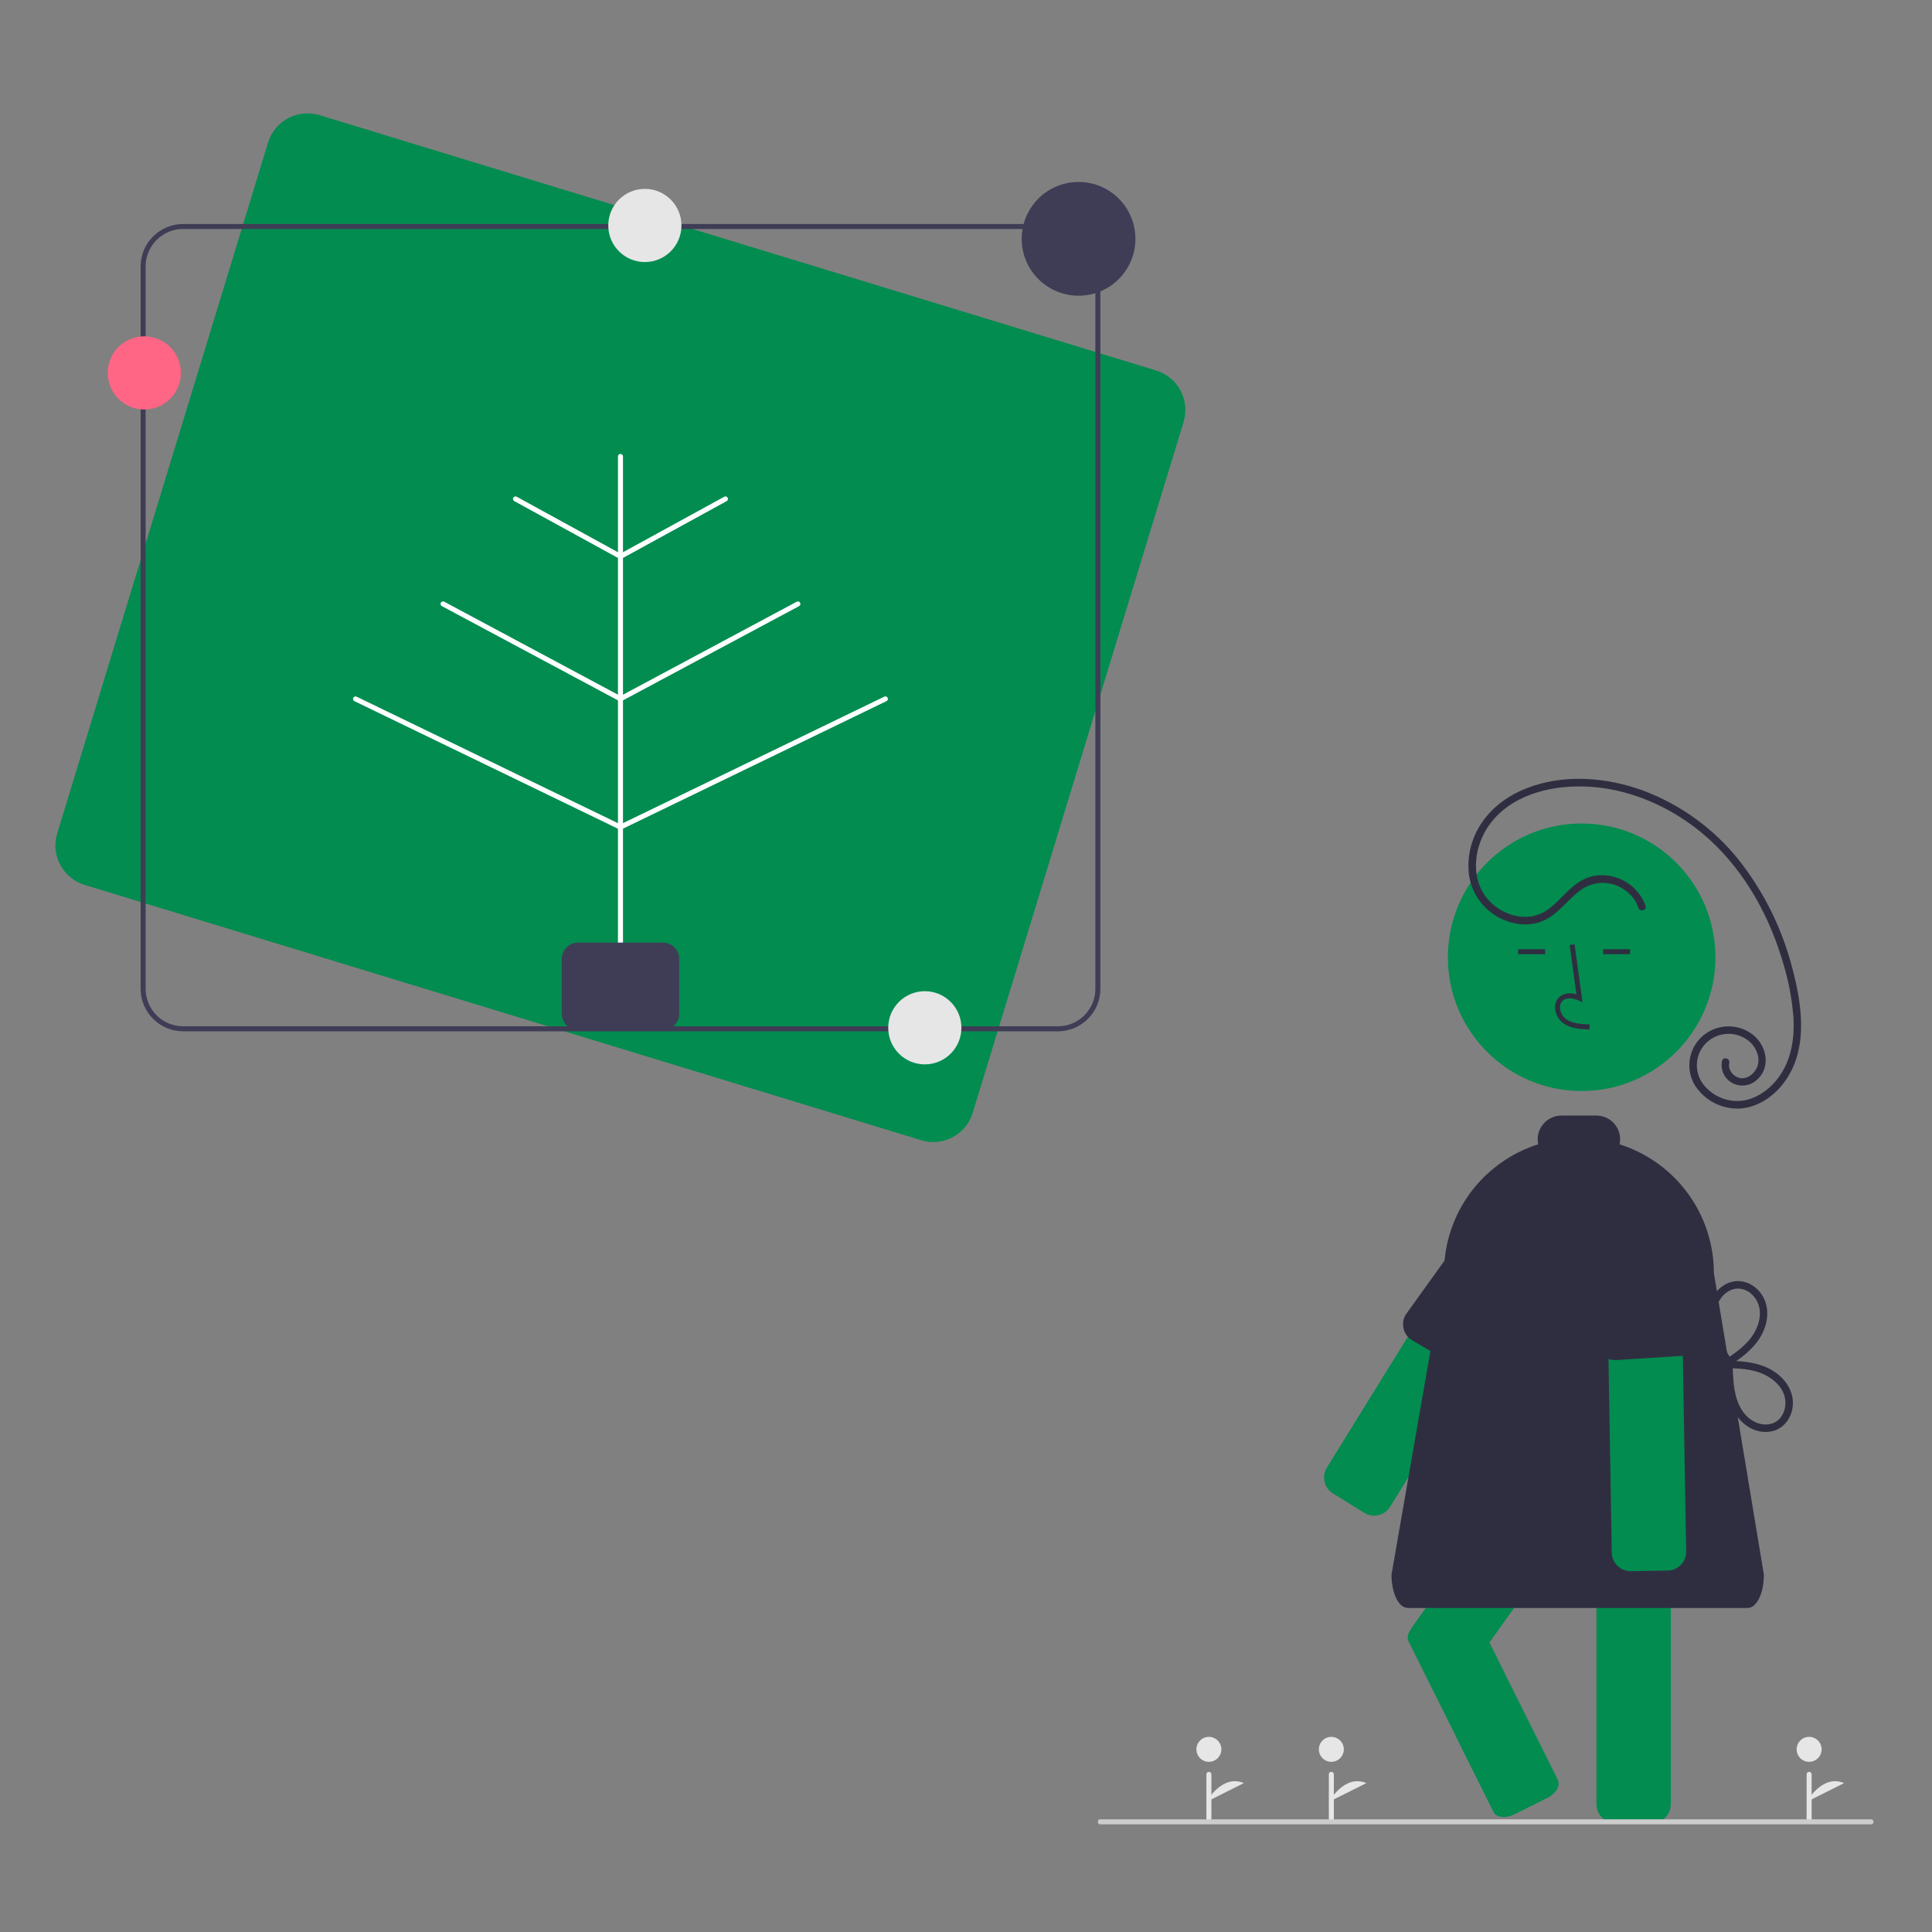
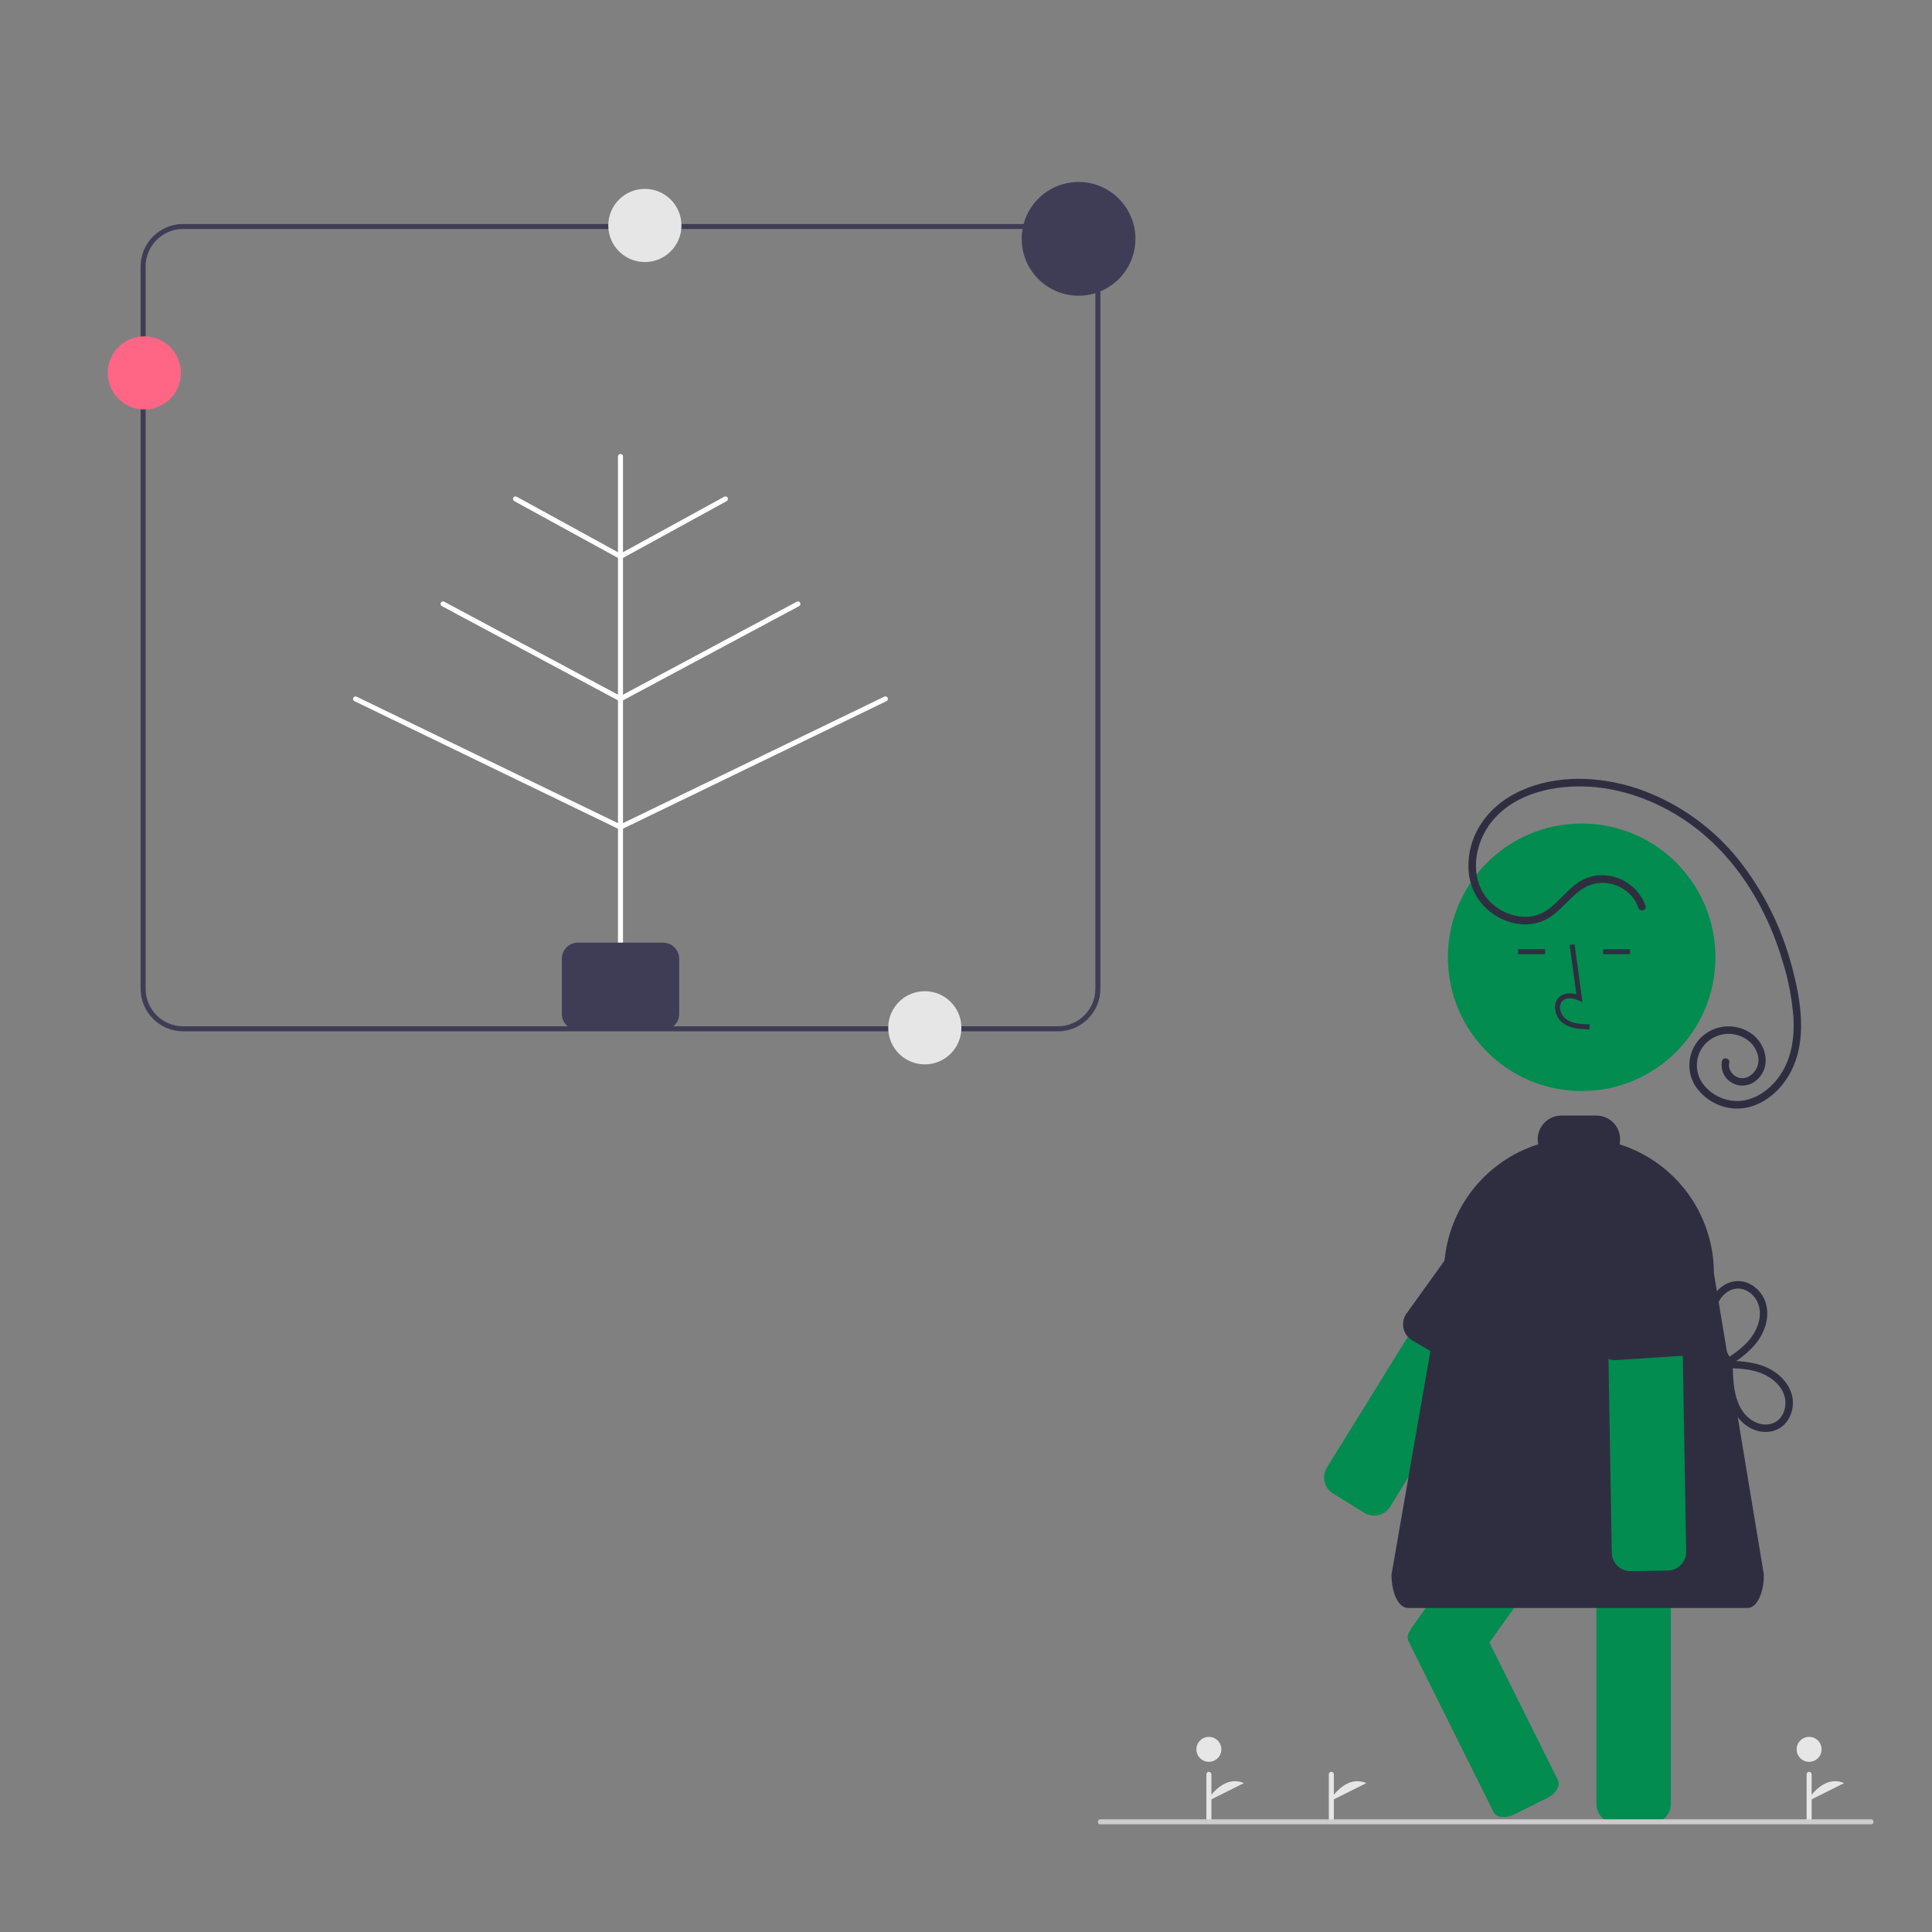
<svg xmlns="http://www.w3.org/2000/svg" id="Layer_1" data-name="Layer 1" width="500" height="500" viewBox="0 0 500 500">
  <rect x="0" y="0" width="500" height="500" fill="#808080" stroke="none" />
  <defs>
    <style>
      .cls-1 {
        fill: #ccc;
      }

      .cls-1, .cls-2, .cls-3, .cls-4, .cls-5, .cls-6, .cls-7 {
        stroke-width: 0px;
      }

      .cls-2 {
        fill: #3f3d56;
      }

      .cls-3 {
        fill: #2f2e41;
      }

      .cls-4 {
        fill: #e6e6e6;
      }

      .cls-5 {
        fill: #028c50;
      }

      .cls-6 {
        fill: #fff;
      }

      .cls-7 {
        fill: #ff6584;
      }
    </style>
  </defs>
-   <path class="cls-5" d="M241.53,295.56c-1.05,0-2.1-.16-3.11-.47L21.89,229.01c-5.63-1.73-8.81-7.69-7.09-13.32L69.37,36.89c1.73-5.63,7.69-8.81,13.32-7.09l216.53,66.09c5.63,1.73,8.81,7.69,7.09,13.32l-54.57,178.79c-1.38,4.49-5.52,7.55-10.21,7.56Z" />
  <path class="cls-2" d="M273.78,266.9H47.39c-6.07,0-10.99-4.93-11-11V68.97c0-6.07,4.93-10.99,11-11h226.39c6.07,0,10.99,4.93,11,11v186.94c0,6.07-4.93,10.99-11,11ZM47.39,59.26c-5.36,0-9.7,4.35-9.7,9.7v186.94c0,5.36,4.35,9.7,9.7,9.7h226.39c5.36,0,9.7-4.35,9.7-9.7V68.97c0-5.36-4.35-9.7-9.7-9.7H47.39Z" />
  <path class="cls-6" d="M160.58,244.91c-.36,0-.65-.29-.65-.65v-126.13c0-.36.29-.65.65-.65s.65.29.65.65v126.13c0,.36-.29.65-.65.65Z" />
  <path class="cls-6" d="M160.58,214.71c-.36,0-.65-.29-.65-.65,0-.25.14-.47.36-.58l68.57-33.19c.32-.16.71-.02.86.3.16.32.02.71-.3.86,0,0,0,0,0,0l-68.57,33.19c-.09.04-.18.06-.28.06Z" />
  <path class="cls-6" d="M160.58,181.52c-.36,0-.65-.29-.65-.65,0-.24.13-.46.34-.57l45.93-24.58c.32-.17.71-.05.87.27.17.31.05.7-.26.87l-45.93,24.58c-.09.05-.2.08-.3.08Z" />
  <path class="cls-6" d="M160.58,144.66c-.36,0-.65-.29-.65-.65,0-.24.13-.45.34-.57l27.17-14.89c.31-.17.71-.06.88.26s.06.71-.26.88h0l-27.17,14.89c-.1.05-.2.08-.31.08Z" />
  <path class="cls-6" d="M160.58,214.71c-.1,0-.19-.02-.28-.06l-68.57-33.19c-.32-.16-.46-.54-.3-.86s.54-.46.86-.3l68.57,33.19c.32.16.46.54.3.86-.11.22-.33.37-.58.36Z" />
  <path class="cls-6" d="M160.58,181.52c-.11,0-.21-.03-.3-.08l-45.93-24.58c-.31-.17-.43-.56-.26-.88.17-.31.56-.43.87-.26l45.93,24.58c.31.17.43.56.26.88-.11.21-.33.34-.57.34Z" />
-   <path class="cls-6" d="M160.58,144.66c-.11,0-.22-.03-.31-.08l-27.17-14.89c-.31-.17-.43-.56-.26-.88s.56-.43.88-.26l27.17,14.89c.31.17.43.57.26.88-.11.21-.33.34-.57.34h0Z" />
+   <path class="cls-6" d="M160.58,144.66c-.11,0-.22-.03-.31-.08l-27.17-14.89c-.31-.17-.43-.56-.26-.88s.56-.43.88-.26l27.17,14.89h0Z" />
  <path class="cls-2" d="M171.58,266.58h-21.99c-2.32,0-4.2-1.88-4.2-4.2v-14.23c0-2.32,1.88-4.2,4.2-4.2h21.99c2.32,0,4.2,1.88,4.2,4.2v14.23c0,2.32-1.88,4.2-4.2,4.2Z" />
  <circle class="cls-7" cx="37.35" cy="96.51" r="9.47" />
  <path class="cls-2" d="M293.85,61.81c0,.36-.01.72-.04,1.07-.59,8.11-7.64,14.2-15.75,13.61-8.11-.59-14.2-7.64-13.61-15.75.15-2.03.71-4.01,1.66-5.8.32-.61.68-1.19,1.08-1.74,4.75-6.59,13.95-8.08,20.55-3.33,3.5,2.52,5.71,6.45,6.06,10.75.04.39.05.79.05,1.2Z" />
  <circle class="cls-4" cx="239.34" cy="265.99" r="9.47" />
  <circle class="cls-4" cx="166.89" cy="58.35" r="9.47" />
  <path class="cls-4" d="M468.2,471.49c-.36,0-.65-.29-.65-.65v-11.64c0-.36.29-.65.65-.65s.65.29.65.65v11.64c0,.36-.29.65-.65.65Z" />
  <circle class="cls-4" cx="468.2" cy="452.73" r="3.23" />
  <path class="cls-4" d="M467.55,466.32s4.04-7.28,9.7-4.85" />
  <path class="cls-4" d="M312.86,471.49c-.36,0-.65-.29-.65-.65v-11.64c0-.36.29-.65.65-.65s.65.29.65.65v11.64c0,.36-.29.65-.65.65Z" />
  <circle class="cls-4" cx="312.86" cy="452.73" r="3.23" />
  <path class="cls-4" d="M312.21,466.32s4.04-7.28,9.7-4.85" />
  <path class="cls-4" d="M344.55,471.49c-.36,0-.65-.29-.65-.65v-11.64c0-.36.29-.65.65-.65s.65.29.65.65v11.64c0,.36-.29.65-.65.65Z" />
-   <circle class="cls-4" cx="344.55" cy="452.73" r="3.23" />
  <path class="cls-4" d="M343.91,466.32s4.04-7.28,9.7-4.85" />
  <path class="cls-5" d="M364.8,422.2c.05-.08.1-.15.15-.22.13-.31.3-.6.49-.87l16.27-22.77,13.41-18.75h22.87l-1.62,2.26-2.88,4.03-8.92,12.47-19.11,26.73,17.72,35.59c.72,1.45-.51,3.53-2.74,4.64l-8.54,4.26c-.85.43-1.78.67-2.74.69-1.2,0-2.21-.45-2.63-1.29l-22.02-44.24c-.35-.83-.24-1.79.29-2.52Z" />
  <path class="cls-5" d="M413.16,466.92v-80.86c0-.08,0-.15.01-.22.08-1.92,1.29-3.6,3.08-4.29.56-.22,1.15-.33,1.76-.33h9.55c2.68,0,4.85,2.17,4.85,4.85v80.86c0,2.68-2.17,4.85-4.85,4.85h-9.55c-2.68,0-4.85-2.17-4.85-4.85Z" />
  <path class="cls-5" d="M401.62,322.28l-41.86,67.67c-1.41,2.27-4.4,2.98-6.68,1.57l-8.12-5.02c-2.27-1.41-2.97-4.4-1.57-6.68l41.86-67.67c.21-.34.46-.65.75-.93,1.59-1.55,4.04-1.82,5.93-.64l8.12,5.02c1.1.68,1.88,1.76,2.17,3.02.11.49.15,1,.11,1.5-.06.77-.3,1.51-.71,2.16Z" />
  <path class="cls-3" d="M403.81,321.08l-16.21,33.22c-1.38,2.29-4.36,3.03-6.65,1.65l-15.5-9.08c-1.1-.67-1.89-1.74-2.2-2.99-.31-1.27-.1-2.61.59-3.71l21.18-29.49c.07-.12.16-.22.26-.31.77-.73,2.51-.99,3.9-1.2l.22-.03c.37-.06.7-.11.92-.17l.09-.02c.09-.02.19-.04.28-.05,1.14-.19,2.31.03,3.3.63l8.17,4.93c1.57.96,2.47,2.71,2.34,4.55-.06.73-.28,1.44-.66,2.07Z" />
  <circle class="cls-5" cx="409.33" cy="247.74" r="34.62" />
  <path class="cls-3" d="M411.35,266.4l.04-1.29c-2.41-.07-4.53-.22-6.12-1.38-.91-.71-1.48-1.78-1.54-2.93-.06-.71.22-1.4.75-1.87,1.06-.89,2.76-.6,4-.04l1.07.49-2.05-15-1.28.18,1.75,12.76c-1.69-.5-3.25-.28-4.32.62-.83.73-1.28,1.8-1.2,2.91.08,1.55.83,2.99,2.07,3.93,2.05,1.5,4.71,1.57,6.85,1.63Z" />
  <rect class="cls-3" x="392.9" y="245.65" width="6.97" height="1.29" />
  <rect class="cls-3" x="414.89" y="245.65" width="6.97" height="1.29" />
  <path class="cls-3" d="M364.19,416.12c-2.29-.13-4.07-3.89-4.07-8.6l13.58-78.06c0-2.95.37-5.89,1.1-8.75h0c.27-1.03.58-2.05.94-3.04,2.17-6.07,5.98-11.42,11.01-15.45.57-.46,1.16-.91,1.76-1.33,2.93-2.07,6.16-3.67,9.58-4.74-.09-.43-.14-.86-.14-1.3,0-3.39,2.75-6.14,6.14-6.14h9.06c3.39,0,6.14,2.75,6.14,6.14,0,.44-.05.87-.14,1.3,14.52,4.6,24.4,18.08,24.4,33.31l12.94,78.06c0,4.83-1.85,8.62-4.2,8.62h-87.97s-.09,0-.14-.02Z" />
  <path class="cls-5" d="M417.77,404.18c-.4-.71-.62-1.5-.64-2.31l-1.36-79.56c-.02-1.29.47-2.53,1.36-3.46h0c.89-.93,2.12-1.46,3.4-1.48l9.55-.16c2.49-.04,4.61,1.81,4.9,4.28.02.16.03.32.03.48l1.37,79.56c.04,2.68-2.09,4.88-4.77,4.93l-9.54.16c-1.77.03-3.42-.91-4.3-2.45h0Z" />
  <path class="cls-3" d="M413.76,349.55c-.36-.64-.57-1.35-.62-2.08l.41-36.86c-.21-2.67,1.79-5,4.46-5.22l9.52-.75c1.16-.09,2.31.24,3.25.92.1.07.2.16.29.23.24.2.49.38.74.56l.21.15c1.37.97,2.92,2.07,2.99,3.14l5.73,35.96c.09,1.03-.16,2.05-.71,2.93-.13.21-.28.42-.44.61-.14.17-.3.32-.47.47-.79.71-1.79,1.14-2.85,1.22l-17.91,1.16c-1.87.14-3.66-.8-4.59-2.43h0Z" />
  <path class="cls-3" d="M425.86,234.38c-1.99-5.43-7.58-8.67-13.28-7.71-1.99.41-3.84,1.33-5.38,2.66-3.22,2.6-5.68,6.51-9.89,7.62-3.6.95-7.54-.23-10.43-2.48-7.01-5.44-5.85-15.79-.63-22.06,6.05-7.28,16.34-9.39,25.37-8.79,9.43.63,18.51,4.31,26.12,9.84,7.68,5.59,13.73,13.19,18.09,21.59,2.21,4.28,4.01,8.75,5.39,13.37,1.55,4.84,2.53,9.85,2.92,14.92.28,4.94-.4,10.01-3.04,14.28-2.18,3.52-5.59,6.39-9.74,7.18-3.85.61-7.73-.83-10.25-3.8-2.7-3.14-2.61-7.82.22-10.85,3.15-3.33,8.4-3.47,11.73-.32.04.04.08.07.11.11,1.47,1.53,2.36,3.8,1.69,5.89-.56,1.76-2.32,3.38-4.27,3.2-1.83-.17-3.5-2.07-3.06-3.93.29-1.21-1.58-1.73-1.87-.52-.46,2.24.57,4.52,2.56,5.64,1.95,1.12,4.39.93,6.13-.49,4.09-3.14,3-9.05-.73-11.98-4.05-3.11-9.76-2.78-13.42.77-3.29,3.25-3.95,8.31-1.6,12.3,2.32,3.65,6.29,5.93,10.62,6.08,4.55.15,8.87-2.39,11.73-5.79,7.26-8.6,5.54-20.71,2.84-30.75-2.62-10.13-7.33-19.61-13.81-27.82-6.46-8.09-15-14.28-24.69-17.92-9.44-3.47-20.48-4.37-30-.7-4.62,1.78-8.82,4.67-11.65,8.78-2.73,3.86-3.98,8.58-3.52,13.29.49,4.37,2.88,8.29,6.55,10.72,3.38,2.26,7.83,3.25,11.77,1.96,4.67-1.53,7.12-5.95,11.02-8.58,3.44-2.26,7.93-2.11,11.22.38,1.55,1.1,2.72,2.66,3.33,4.46.39,1.18,2.26.68,1.87-.52h0Z" />
  <path class="cls-3" d="M446.26,354.08c3.46.02,7.13.12,10.31,1.64,2.54,1.21,4.88,3.33,5.4,6.22.46,2.59-.7,5.62-3.36,6.46-3.01.95-6.06-.81-7.69-3.29-2.21-3.35-2.36-7.47-2.5-11.36-.04-1.25-1.99-1.25-1.94,0,.15,4.1.35,8.42,2.56,12.02,1.92,3.13,5.36,5.31,9.12,4.72,3.45-.54,5.62-3.57,5.83-6.93.21-3.5-1.86-6.55-4.64-8.47-3.81-2.63-8.61-2.91-13.09-2.94-.54.02-.96.47-.94,1,.02.51.43.92.94.94Z" />
  <path class="cls-3" d="M446.75,353.95c3.3-2.08,6.65-4.38,8.74-7.77,1.9-3.08,2.63-7.05.91-10.37-1.53-2.93-4.81-4.9-8.13-4.09-3.53.86-5.78,4.18-6.21,7.64-.59,4.75,1.77,9.09,4.05,13.07.29.45.89.59,1.34.3.43-.27.58-.83.34-1.28-1.72-3.02-3.59-6.2-3.84-9.75-.22-3.06.86-6.3,3.77-7.73,2.55-1.25,5.32.03,6.74,2.33,1.64,2.66,1.07,5.96-.42,8.56-1.88,3.28-5.12,5.45-8.24,7.42-1.05.66-.08,2.34.98,1.68h0Z" />
  <path class="cls-1" d="M484.33,472.14h-199.68c-.29,0-.52-.29-.52-.65s.23-.65.52-.65h199.68c.29,0,.52.29.52.65s-.23.65-.52.65Z" />
</svg>